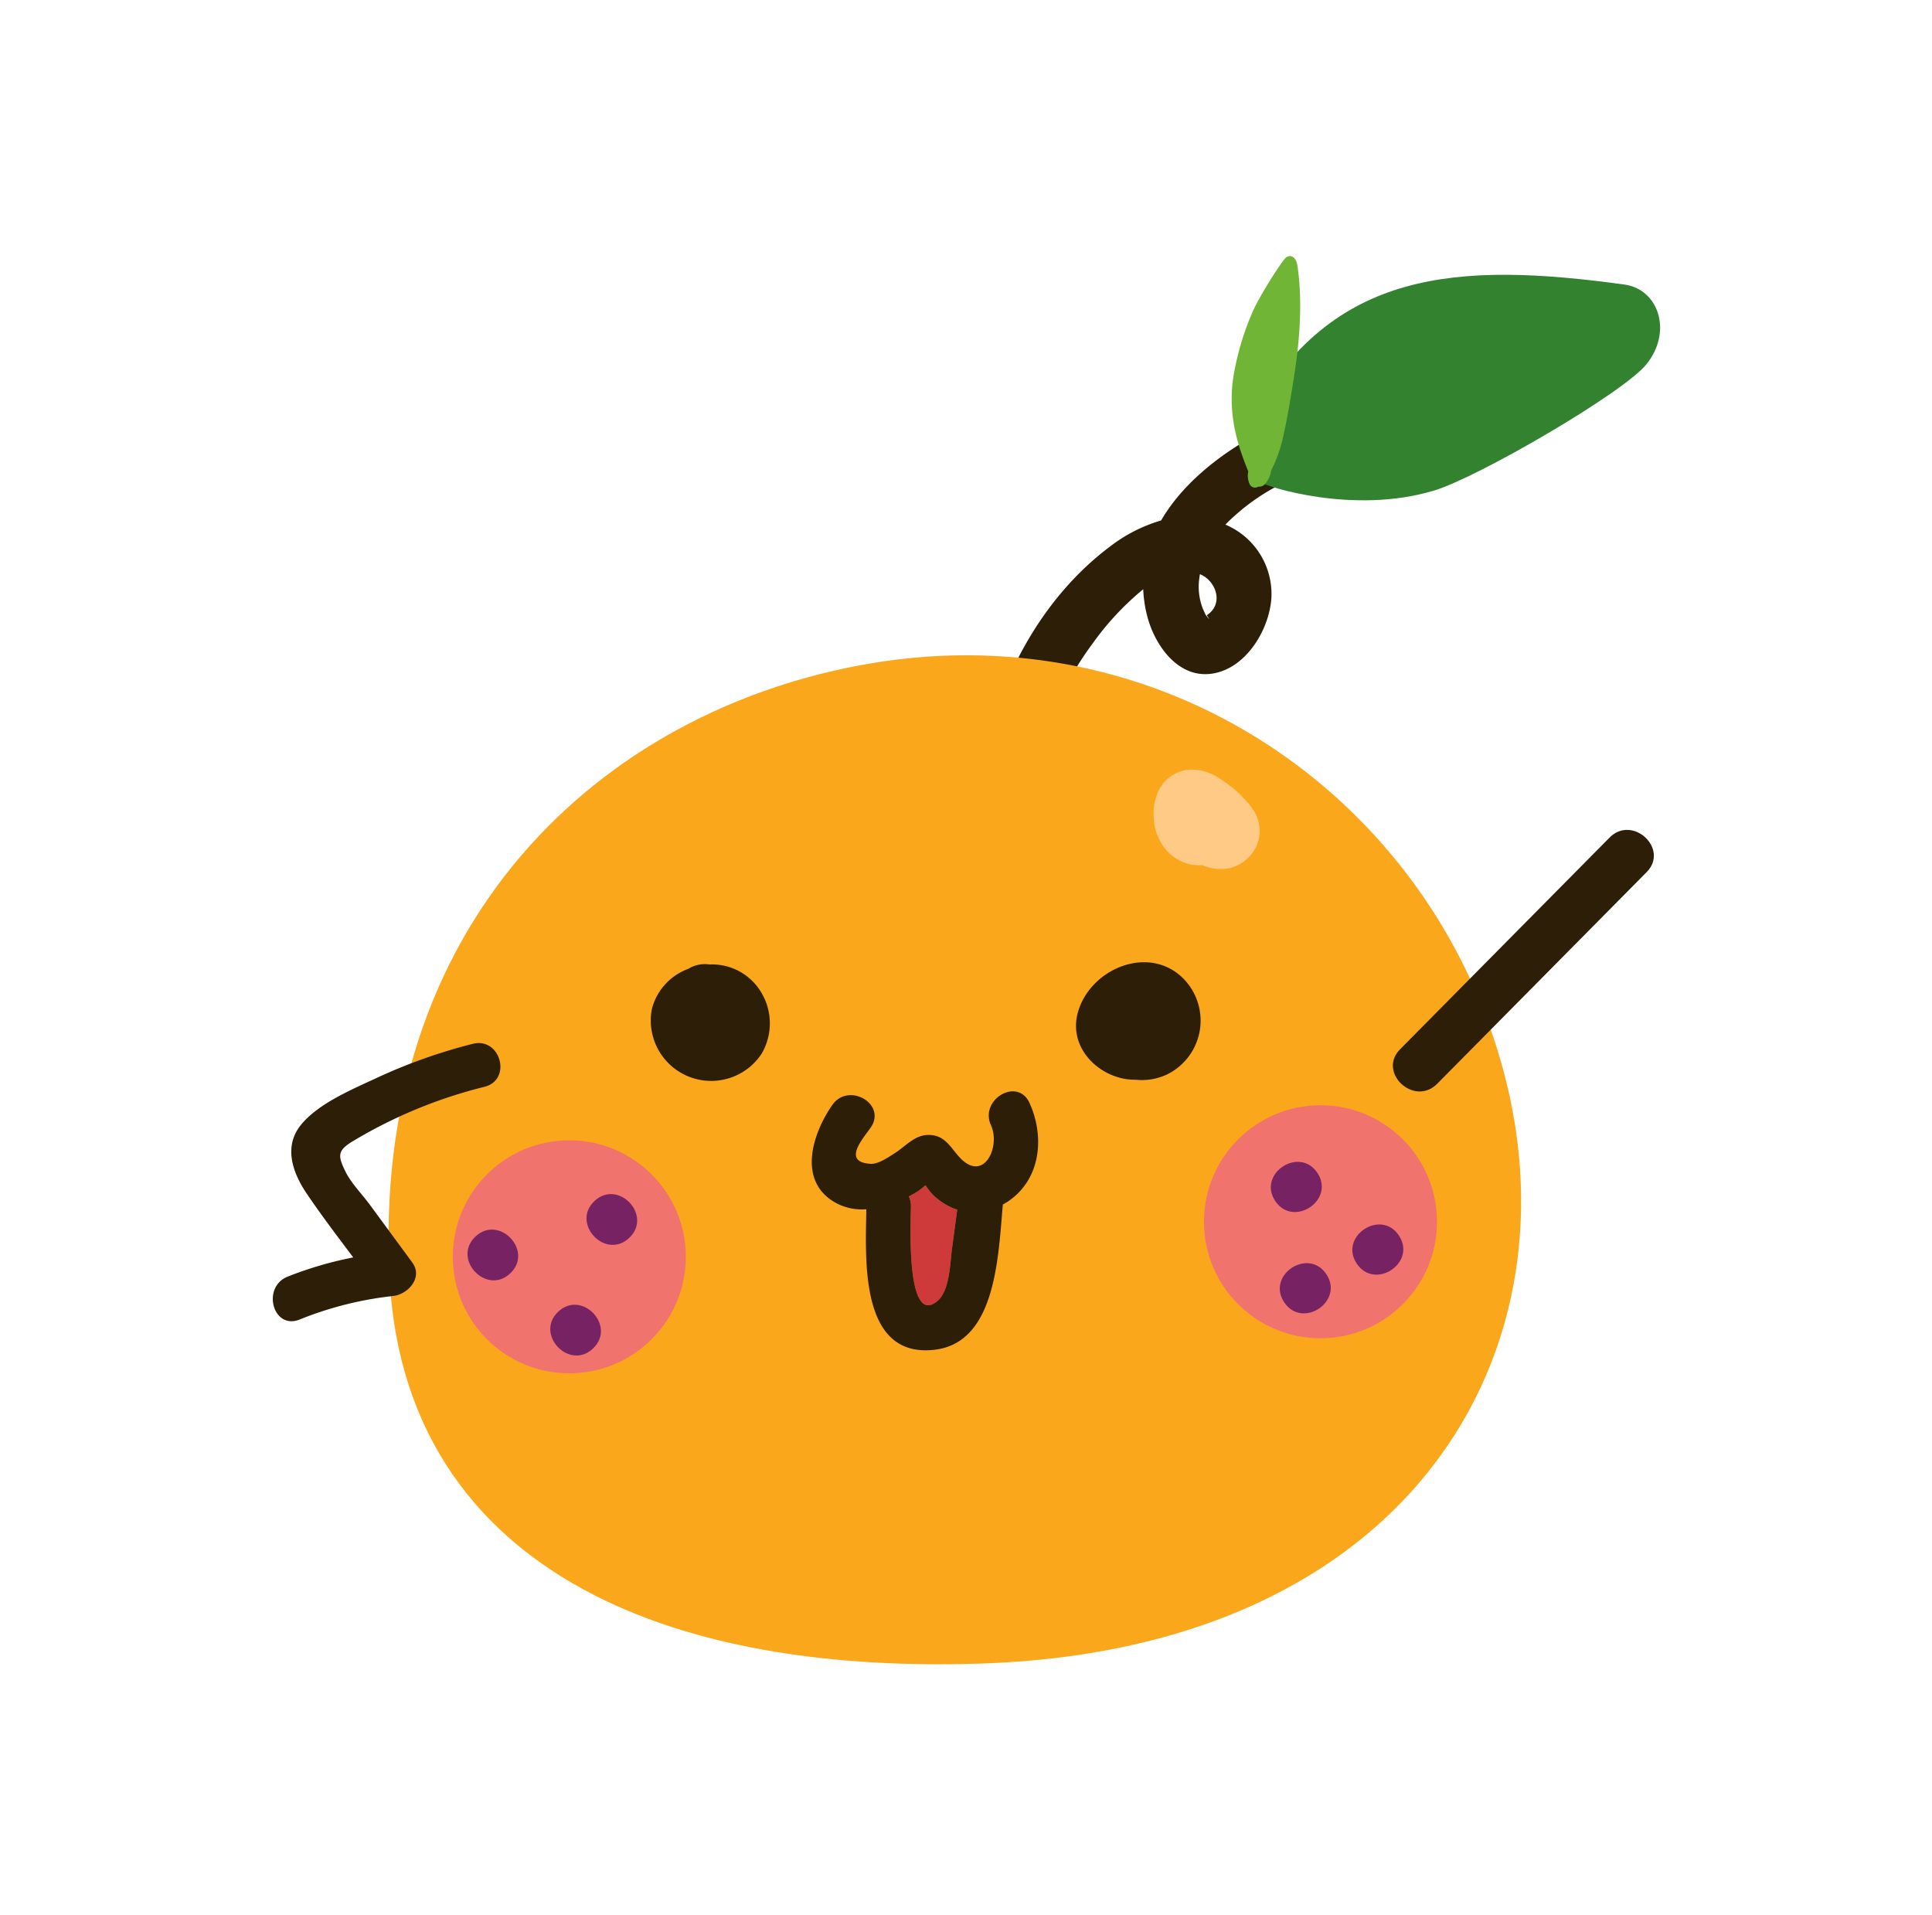
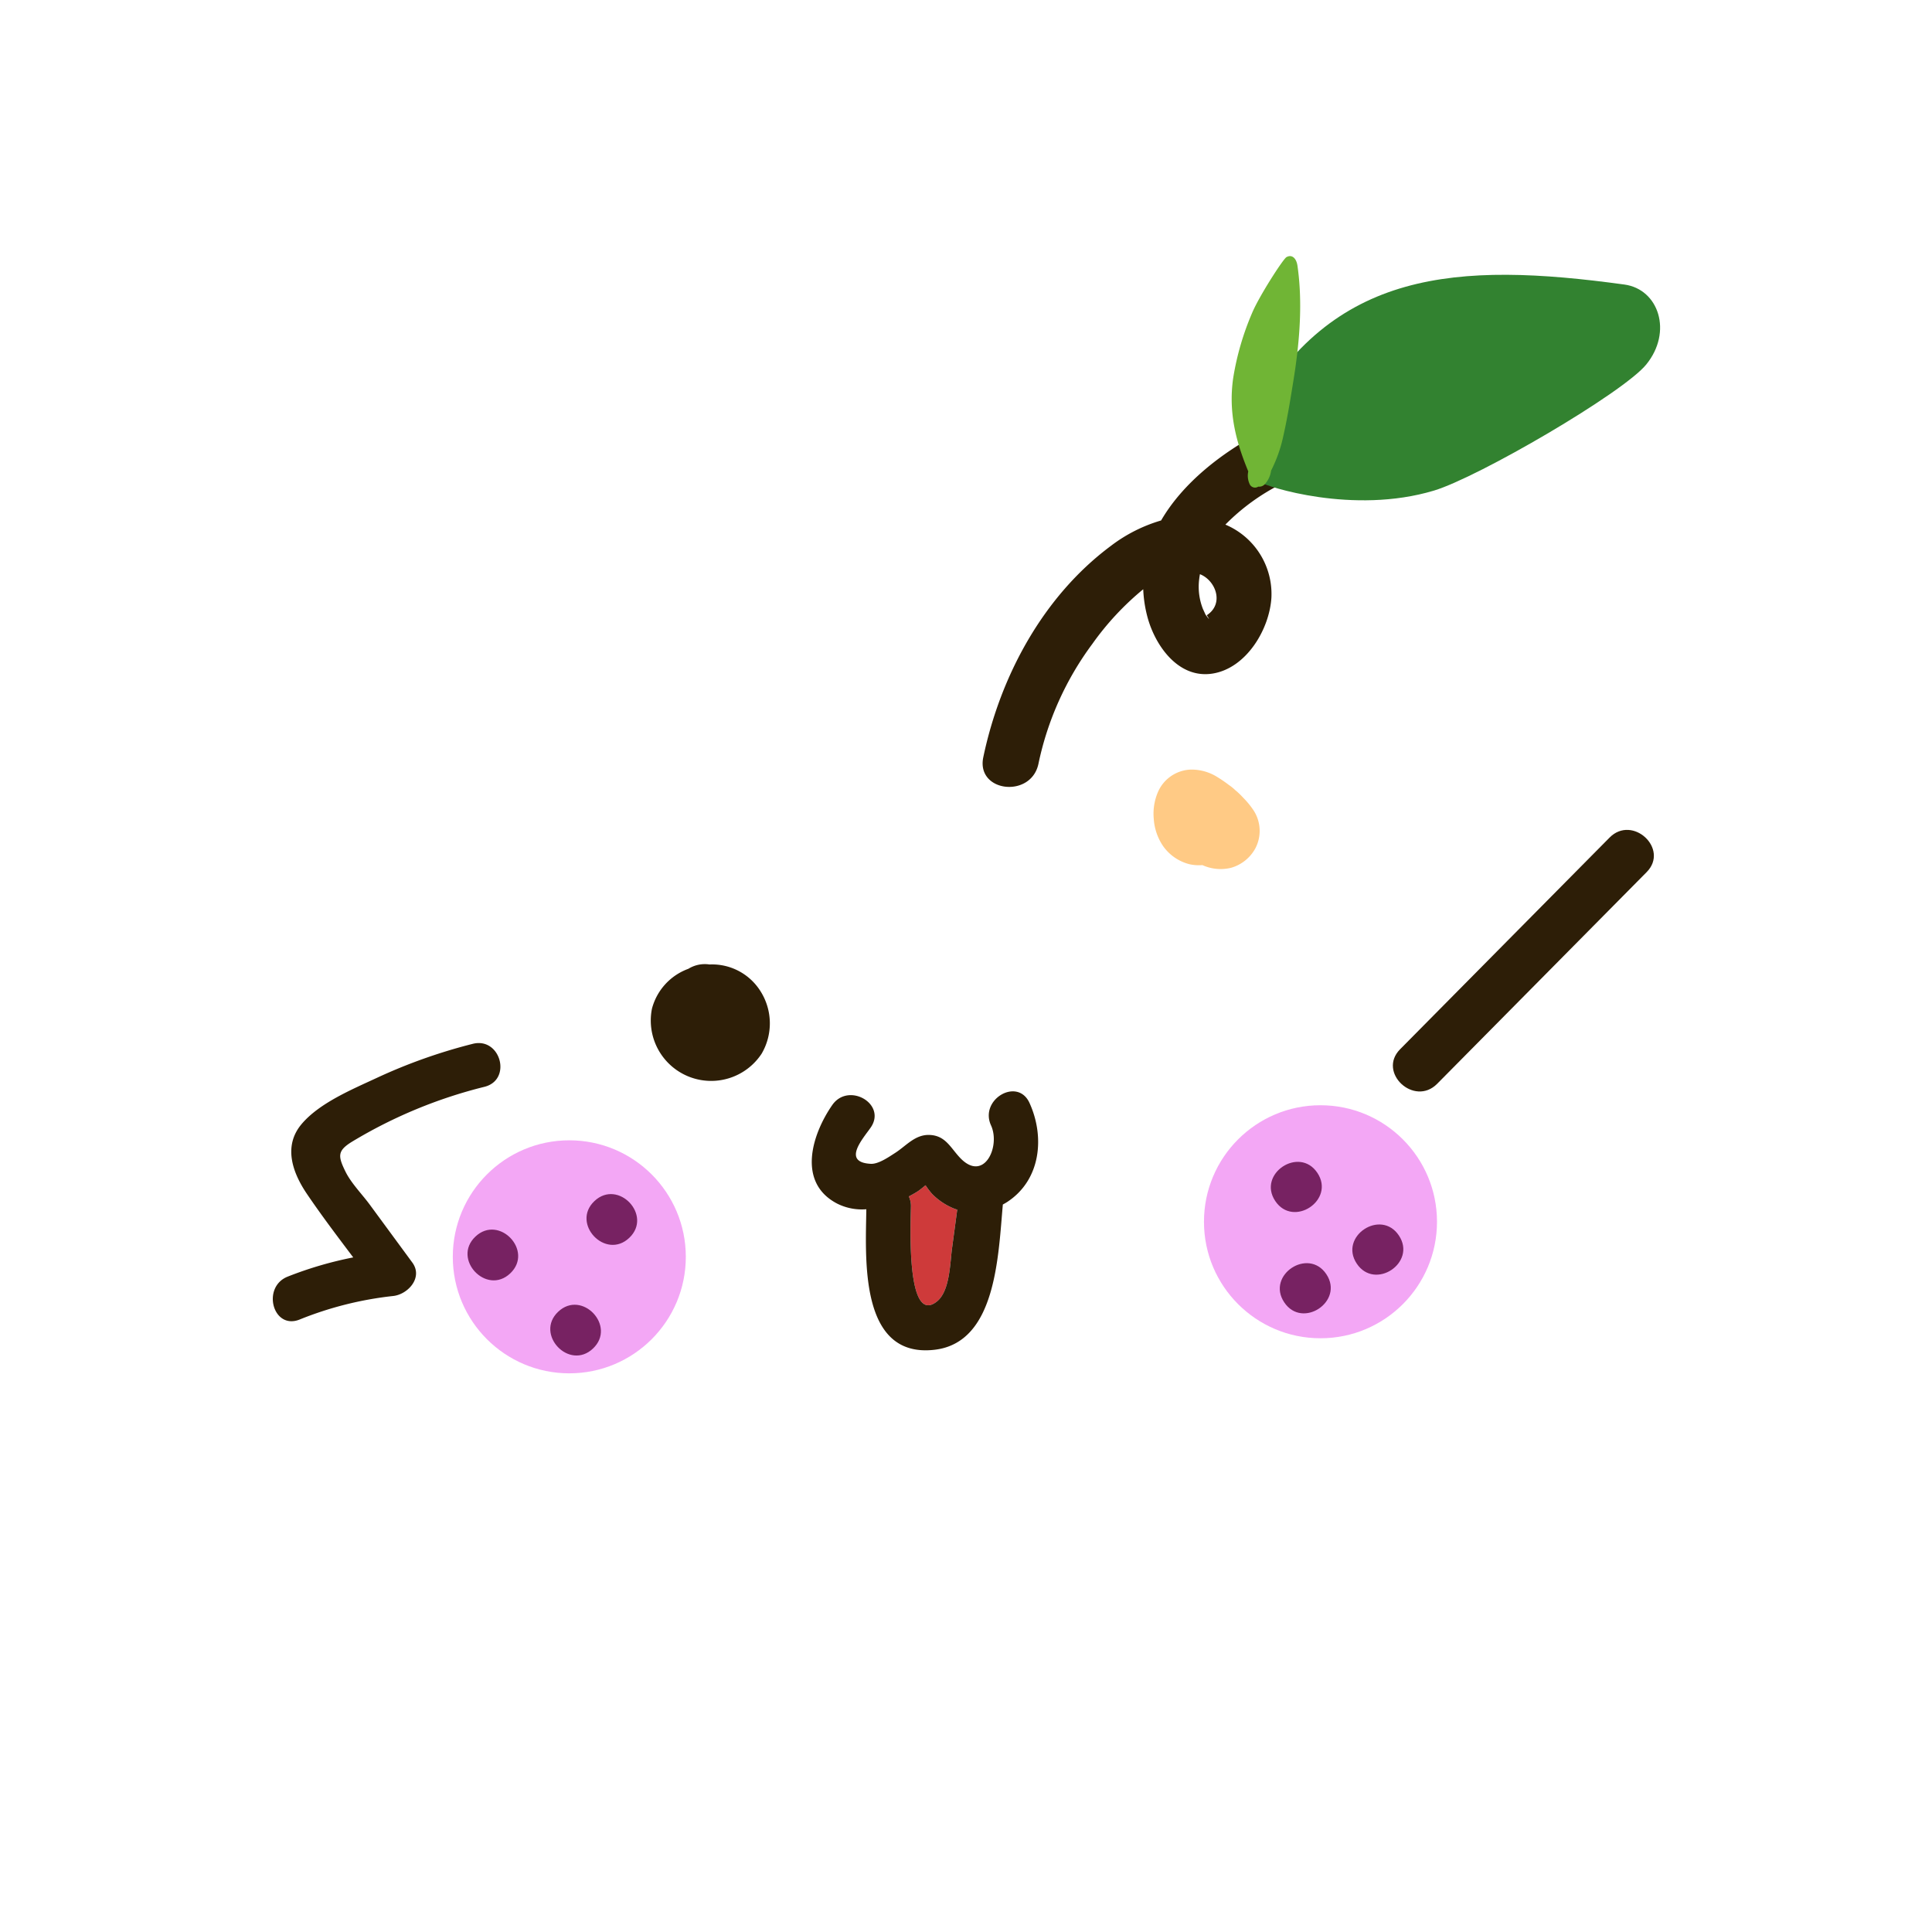
<svg xmlns="http://www.w3.org/2000/svg" width="347" height="344" viewBox="0 0 347 344">
  <g id="Group_2687" data-name="Group 2687" transform="translate(-100 -2083)">
    <rect id="Rectangle_692" data-name="Rectangle 692" width="347" height="344" transform="translate(100 2083)" fill="none" />
    <g id="Group_550" data-name="Group 550" transform="translate(13.166 2047.214)">
      <path id="Path_1124" data-name="Path 1124" d="M273.346,172.968a54.918,54.918,0,0,1,9.687-21.542,50.556,50.556,0,0,1,9.132-9.809,22.837,22.837,0,0,0,.731,4.884c1.367,5.219,5.609,11.308,11.824,10.246,6.017-1.028,10.122-7.96,10.468-13.622a13.524,13.524,0,0,0-8.268-13.115,38.084,38.084,0,0,1,10.058-7.309c5.645-2.994,1.793-12.2-3.87-9.2-6.908,3.664-13.821,9.025-17.731,15.763a27.717,27.717,0,0,0-9.058,4.594c-12.139,9.047-19.821,23.346-22.879,37.931C262.121,178.086,272.037,179.211,273.346,172.968ZM303.365,146.2l-.481-1.052a10.86,10.86,0,0,1-.656-5.434c.027-.274.08-.537.121-.8,2.821,1.1,4.423,5.291,1.234,7.37Q304.447,147.629,303.365,146.2Z" fill="#2d1e07" />
      <path id="Path_1125" data-name="Path 1125" d="M378.588,86.891c-30.076-4.126-52.534-2.716-67.154,23.9-2.209,4.022-1.553,9.275,1.618,11.536,1.2.857,16.817,5.928,31.315,1.578,8-2.4,33.989-17.554,38.134-22.639C387.3,95.382,384.747,87.736,378.588,86.891Z" fill="#328230" />
      <path id="Path_1126" data-name="Path 1126" d="M317.334,114.058c.762-3.36,1.307-6.807,1.849-10.182,1.131-7.04,1.61-13.972.684-20.365-.191-1.314-.971-2.1-1.975-1.544-.6.332-4.92,7.029-6.175,10.039a49.192,49.192,0,0,0-3.392,11.665c-.956,6.609.757,12.041,2.707,16.787a3.6,3.6,0,0,0,.257,2.3,1.059,1.059,0,0,0,1.537.431,1.363,1.363,0,0,0,1.205-.469,4.5,4.5,0,0,0,1.1-2.41A25.242,25.242,0,0,0,317.334,114.058Z" fill="#70b535" />
-       <path id="Path_1127" data-name="Path 1127" d="M196.008,323.479c17.351,8.186,39.994,11.972,66.974,11.094,49.045-1.612,79.277-23.813,91.212-52.853,6.412-15.6,7.53-33.208,3.422-50.632C345.772,180.8,297.391,145.7,243.043,154.962c-48.579,8.292-89.8,46.978-86.213,110.78C158.347,292.758,172.214,312.249,196.008,323.479Z" fill="#fba71b" />
      <path id="Path_1128" data-name="Path 1128" d="M193.593,251.513c-4.249,4.028,2,10.638,6.259,6.6S197.849,247.479,193.593,251.513Z" fill="#2d1e07" />
      <path id="Path_1129" data-name="Path 1129" d="M172.219,257.889c-4.248,4.028,2,10.637,6.26,6.6S176.475,253.855,172.219,257.889Z" fill="#2d1e07" />
      <path id="Path_1130" data-name="Path 1130" d="M187.084,271.386c-4.249,4.028,2,10.637,6.259,6.6S191.339,267.351,187.084,271.386Z" fill="#2d1e07" />
      <path id="Path_1131" data-name="Path 1131" d="M325.061,264.65c-3.238-4.877-10.823.147-7.58,5.032S328.3,269.536,325.061,264.65Z" fill="#2d1e07" />
      <path id="Path_1132" data-name="Path 1132" d="M338.09,257.7c-3.237-4.877-10.823.147-7.58,5.032S341.334,262.586,338.09,257.7Z" fill="#2d1e07" />
      <path id="Path_1133" data-name="Path 1133" d="M323.45,246.452c-3.238-4.878-10.824.147-7.58,5.032S326.693,251.337,323.45,246.452Z" fill="#2d1e07" />
      <path id="Path_1134" data-name="Path 1134" d="M287.038,266.124" fill="none" stroke="#2d1e07" stroke-linecap="round" stroke-miterlimit="10" stroke-width="4" />
      <path id="Path_1135" data-name="Path 1135" d="M338.3,224.239l37.626-38.021c4.12-4.163,10.781,2.037,6.657,6.205l-37.626,38.021C340.841,234.607,334.18,228.407,338.3,224.239Z" fill="#2d1e07" />
      <path id="Path_1136" data-name="Path 1136" d="M294.054,182.819a9.845,9.845,0,0,1,.869-5.032,6.7,6.7,0,0,1,5.664-3.774,8.685,8.685,0,0,1,4.9,1.344,23.82,23.82,0,0,1,2.071,1.422,8.391,8.391,0,0,1,1.184.966c.087.075.183.141.268.217q.617.556,1.177,1.168a14.943,14.943,0,0,1,1.81,2.225,6.752,6.752,0,0,1,.327,6.762,7.207,7.207,0,0,1-4.371,3.528,7.906,7.906,0,0,1-5.153-.479,7.9,7.9,0,0,1-2.281-.149,8.288,8.288,0,0,1-4.8-3.291A9.843,9.843,0,0,1,294.054,182.819Z" fill="#ffca85" />
      <path id="Path_1137" data-name="Path 1137" d="M223.426,213.817a10.256,10.256,0,0,0-9.165-4.805,5.582,5.582,0,0,0-3.785.775,10.45,10.45,0,0,0-6.547,7.169,10.845,10.845,0,0,0,19.7,8.077A10.783,10.783,0,0,0,223.426,213.817Z" fill="#2d1e07" />
-       <path id="Path_1138" data-name="Path 1138" d="M298.885,211.08c-6.316-5.564-16.442-1.03-18.487,6.655-1.753,6.591,4.331,12.078,10.418,11.978a10.614,10.614,0,0,0,5.545-.911A10.76,10.76,0,0,0,298.885,211.08Z" fill="#2d1e07" />
      <g id="Group_549" data-name="Group 549">
        <path id="Path_1139" data-name="Path 1139" d="M255.134,269.519c-5.683,4.587-4.71-14.708-4.692-17.069a3.97,3.97,0,0,0-.381-1.775c.54-.284,1.071-.581,1.576-.9.383-.245.9-.681,1.43-1.108a13.841,13.841,0,0,0,1.155,1.532,11.661,11.661,0,0,0,4.15,2.729c.128.047.258.074.387.115q-.467,3.484-.936,6.971C257.47,262.611,257.444,267.654,255.134,269.519Z" fill="#ce3a3a" />
        <path id="Path_1140" data-name="Path 1140" d="M271.735,233.873c-2.138-4.677-9.035-.616-6.908,4.037,1.749,3.828-1.286,10.315-5.546,5.842-1.723-1.809-2.605-4-5.465-4.123-2.619-.111-4.215,1.954-6.216,3.234-1.088.695-2.982,2.028-4.376,1.952-5.235-.282-1.376-4.54-.01-6.511,2.939-4.241-3.992-8.245-6.908-4.037-3.652,5.27-6.366,13.925.9,17.7a9.9,9.9,0,0,0,5.226,1.008c-.115,8.727-1.33,26.817,12.257,25.238,11.042-1.282,11.421-16.724,12.262-26.088.273-.151.547-.3.81-.475C273.792,247.684,274.515,239.957,271.735,233.873Zm-16.6,35.646c-5.683,4.587-4.71-14.708-4.692-17.069a3.97,3.97,0,0,0-.381-1.775c.54-.284,1.071-.581,1.576-.9.383-.245.9-.681,1.43-1.108a13.841,13.841,0,0,0,1.155,1.532,11.661,11.661,0,0,0,4.15,2.729c.128.047.258.074.387.115q-.467,3.484-.936,6.971C257.47,262.611,257.444,267.654,255.134,269.519Z" fill="#2d1e07" />
      </g>
      <path id="Path_1141" data-name="Path 1141" d="M171.737,223.267a97.183,97.183,0,0,0-17.248,6.125c-4.406,2.054-10.27,4.482-13.479,8.276-3.36,3.975-1.636,8.744.966,12.579,2.628,3.875,5.473,7.627,8.3,11.378a67.143,67.143,0,0,0-11.768,3.449c-4.73,1.875-2.668,9.615,2.127,7.714a62.848,62.848,0,0,1,16.795-4.23c2.665-.276,5.442-3.315,3.454-6.019l-7.639-10.392c-1.373-1.869-3.347-3.86-4.365-5.938-1.384-2.828-1.465-3.757,1.264-5.417a85.848,85.848,0,0,1,23.716-9.811C178.851,229.718,176.738,222,171.737,223.267Z" fill="#2d1e07" />
      <circle id="Ellipse_110" data-name="Ellipse 110" cx="20.926" cy="20.926" r="20.926" transform="translate(303.075 234.295)" fill="#e028e5" opacity="0.41" />
      <circle id="Ellipse_111" data-name="Ellipse 111" cx="20.926" cy="20.926" r="20.926" transform="translate(168.159 240.593)" fill="#e028e5" opacity="0.41" />
    </g>
  </g>
</svg>